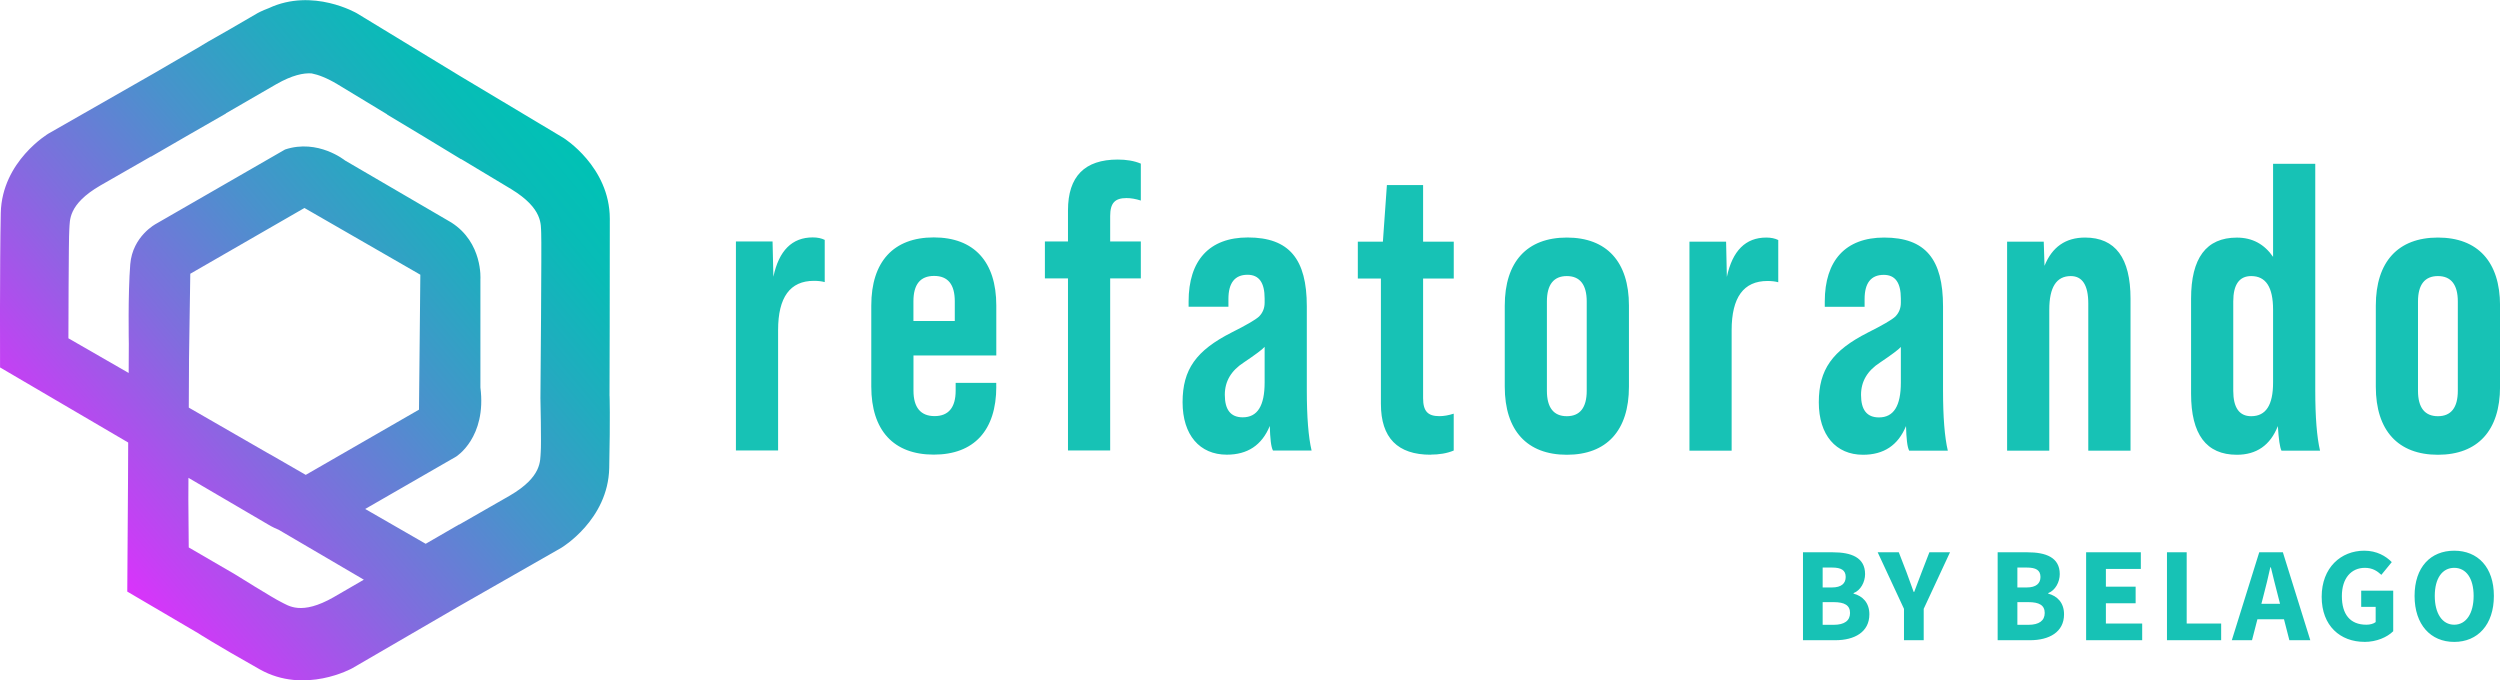
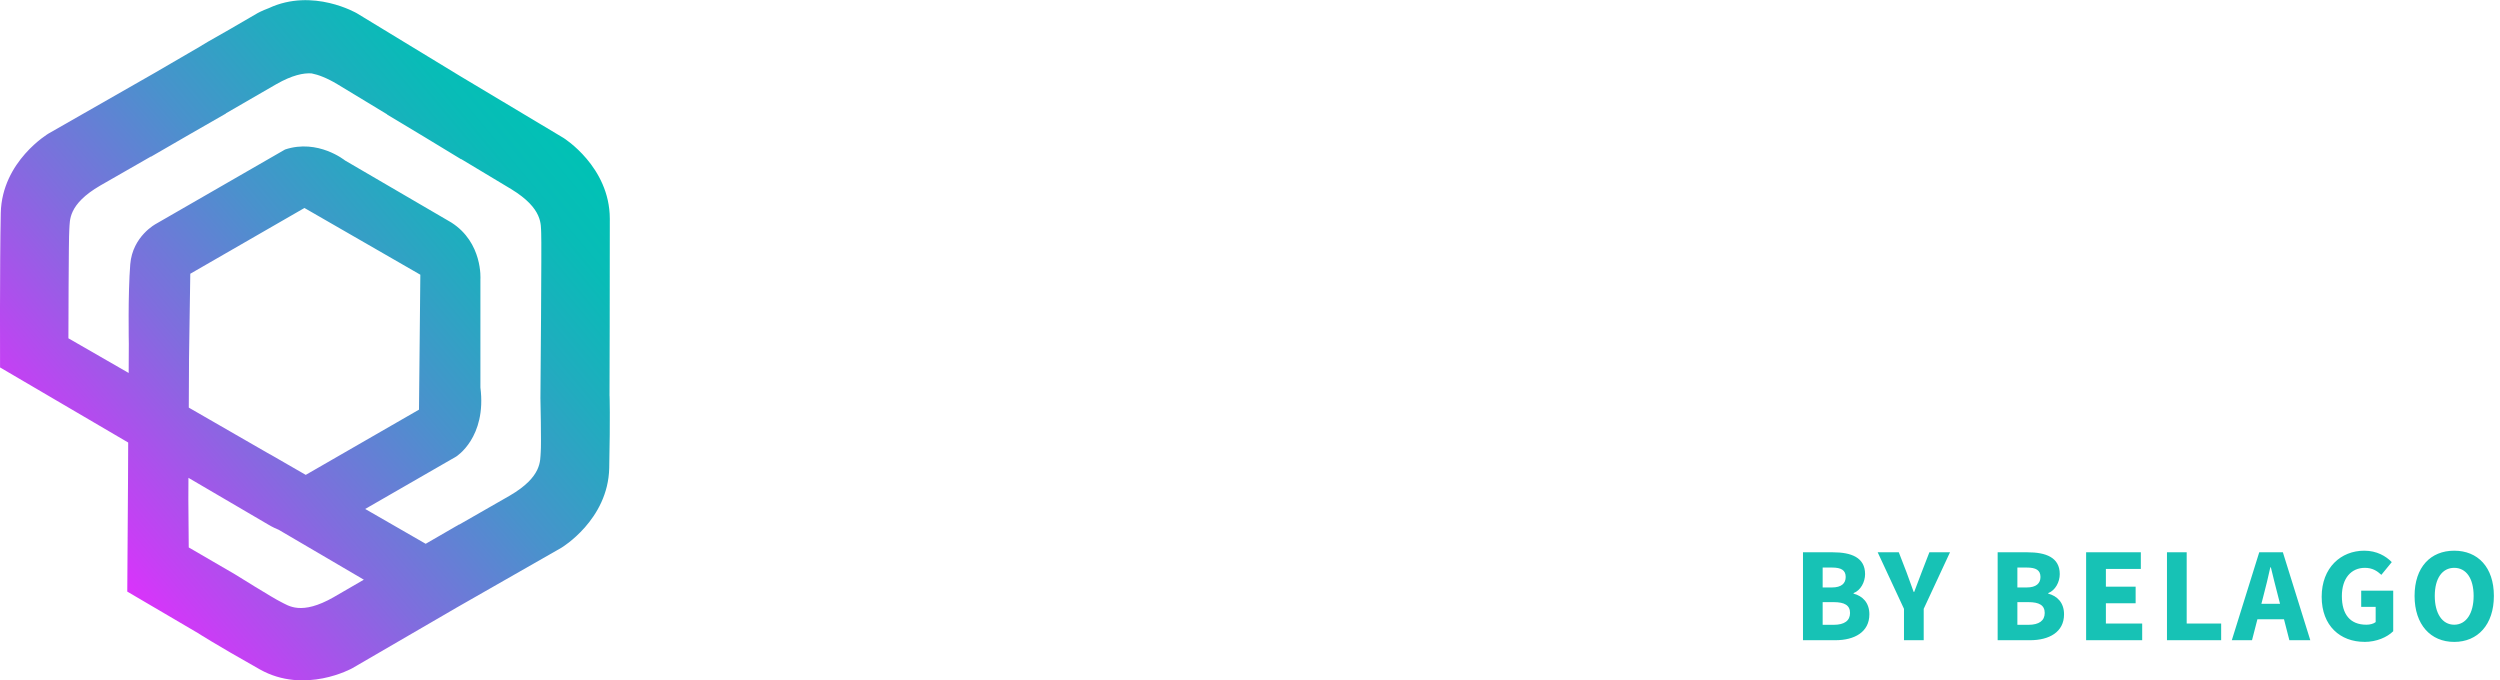
<svg xmlns="http://www.w3.org/2000/svg" width="305" height="83" viewBox="0 0 305 83" fill="none">
  <g clip-path="url(#clip0_211_453)">
-     <path d="M99.304 34.262C99.787 34.262 100.228 34.309 100.616 34.416V29.267C100.228 29.071 99.74 28.964 99.157 28.964C96.634 28.964 95.028 30.564 94.352 33.764L94.252 29.462H89.782V54.96H94.928V40.264C94.928 36.265 96.387 34.262 99.298 34.262M111.438 39.162V36.763C111.438 34.712 112.261 33.663 113.961 33.663C115.661 33.663 116.484 34.712 116.484 36.763V39.162H111.432H111.438ZM121.542 47.162V46.712H116.59V47.666C116.59 49.716 115.714 50.765 114.02 50.765C112.326 50.765 111.444 49.716 111.444 47.666V43.364H121.548V37.266C121.548 31.915 118.825 28.964 113.92 28.964C109.015 28.964 106.297 31.915 106.297 37.266V47.162C106.297 52.513 109.015 55.464 113.92 55.464C118.825 55.464 121.548 52.513 121.548 47.162M135.441 33.966H139.181V29.462H135.441V26.363C135.441 24.763 136.023 24.165 137.434 24.165C137.97 24.165 138.552 24.265 139.181 24.467V19.963C138.358 19.614 137.387 19.466 136.364 19.466C132.335 19.466 130.294 21.516 130.294 25.664V29.462H127.477V33.966H130.294V54.96H135.441V33.966ZM154.285 46.664C154.285 49.514 153.409 50.913 151.615 50.913C150.156 50.913 149.427 50.012 149.427 48.163C149.427 46.516 150.203 45.212 151.756 44.211C153.168 43.263 154.038 42.611 154.285 42.315V46.664ZM155.303 54.966H160.014C159.625 53.319 159.431 50.865 159.431 47.618V37.367C159.431 31.619 157.296 28.97 152.244 28.97C147.533 28.97 145.01 31.773 145.01 36.768V37.42H149.868V36.472C149.868 34.523 150.644 33.521 152.197 33.521C153.603 33.521 154.285 34.475 154.285 36.419V36.917C154.285 37.616 154.044 38.167 153.603 38.617C153.168 39.014 152.05 39.666 150.25 40.567C145.927 42.765 144.275 45.07 144.275 49.07C144.275 53.07 146.363 55.47 149.668 55.47C152.197 55.47 153.944 54.32 154.914 51.968C154.961 53.514 155.061 54.516 155.303 54.966ZM174.535 55.464C175.553 55.464 176.523 55.316 177.353 54.966V50.468C176.723 50.67 176.141 50.771 175.606 50.771C174.194 50.771 173.618 50.172 173.618 48.572V33.977H177.358V29.48H173.618V22.582H169.201L168.713 29.48H165.654V33.977H168.471V49.277C168.471 53.425 170.512 55.476 174.541 55.476M193.58 47.678C193.58 49.728 192.756 50.777 191.151 50.777C189.545 50.777 188.722 49.728 188.722 47.678V36.78C188.722 34.73 189.545 33.681 191.151 33.681C192.756 33.681 193.58 34.73 193.58 36.78V47.678ZM198.732 47.18V37.284C198.732 31.933 196.015 28.982 191.157 28.982C186.298 28.982 183.581 31.933 183.581 37.284V47.18C183.581 52.531 186.304 55.481 191.157 55.481C196.009 55.481 198.732 52.531 198.732 47.18ZM215.636 34.28C216.118 34.28 216.559 34.327 216.947 34.434V29.284C216.559 29.089 216.071 28.982 215.489 28.982C212.965 28.982 211.36 30.582 210.677 33.782L210.583 29.48H206.113V54.978H211.26V40.282C211.26 36.282 212.718 34.28 215.63 34.28M231.904 46.676C231.904 49.526 231.028 50.925 229.234 50.925C227.775 50.925 227.046 50.024 227.046 48.175C227.046 46.528 227.822 45.224 229.375 44.223C230.786 43.275 231.657 42.623 231.904 42.327V46.676ZM232.921 54.978H237.633C237.244 53.331 237.05 50.877 237.05 47.63V37.379C237.05 31.631 234.915 28.982 229.863 28.982C225.152 28.982 222.623 31.785 222.623 36.78V37.432H227.481V36.484C227.481 34.535 228.257 33.533 229.816 33.533C231.222 33.533 231.904 34.487 231.904 36.431V36.928C231.904 37.628 231.663 38.179 231.222 38.629C230.786 39.026 229.669 39.678 227.869 40.579C223.546 42.777 221.894 45.082 221.894 49.082C221.894 53.082 223.982 55.481 227.287 55.481C229.816 55.481 231.563 54.332 232.533 51.98C232.58 53.526 232.68 54.528 232.921 54.978ZM254.777 54.978H259.924V36.431C259.924 31.483 258.077 28.982 254.383 28.982C252.001 28.982 250.354 30.132 249.431 32.431L249.337 29.48H244.867V54.978H250.013V37.782C250.013 35.032 250.89 33.681 252.636 33.681C254.042 33.681 254.771 34.783 254.771 37.029V54.978H254.777ZM277.315 46.676C277.315 49.425 276.439 50.777 274.645 50.777C273.187 50.777 272.457 49.728 272.457 47.678V36.78C272.457 34.73 273.187 33.681 274.645 33.681C276.439 33.681 277.315 35.032 277.315 37.782V46.682V46.676ZM278.333 54.978H283.044C282.656 53.331 282.462 50.877 282.462 47.63V19.987H277.315V31.335C276.245 29.788 274.792 28.988 272.898 28.988C269.158 28.988 267.311 31.489 267.311 36.437V48.033C267.311 52.981 269.158 55.481 272.898 55.481C275.28 55.481 276.974 54.332 277.898 51.98C277.998 53.579 278.139 54.581 278.339 54.978M299.854 47.678C299.854 49.728 299.03 50.777 297.425 50.777C295.819 50.777 294.995 49.728 294.995 47.678V36.78C294.995 34.73 295.819 33.681 297.425 33.681C299.03 33.681 299.854 34.73 299.854 36.78V47.678ZM305.006 47.18V37.284C305.006 31.933 302.283 28.982 297.425 28.982C292.566 28.982 289.849 31.933 289.849 37.284V47.18C289.849 52.531 292.572 55.481 297.425 55.481C302.277 55.481 305.006 52.531 305.006 47.18Z" fill="#17C2B5" />
    <path d="M65.968 55.161C65.879 56.175 66.179 58.148 62.186 60.471L56.022 64.002L56.01 63.985L51.934 66.343L44.553 62.094L55.645 55.707C55.645 55.707 59.386 53.396 58.61 47.275V34.066C58.61 34.066 58.927 29.598 55.051 27.139L42.094 19.578C42.094 19.578 38.801 16.906 34.778 18.239L19.039 27.305C19.039 27.305 16.174 28.798 15.892 32.235C15.598 35.862 15.716 41.959 15.716 41.959L15.698 45.503L8.346 41.272C8.346 41.272 8.369 28.953 8.458 27.939C8.546 26.926 8.246 24.953 12.245 22.63L18.409 19.098L18.421 19.116L22.991 16.473L27.567 13.848L27.555 13.83L33.701 10.275C35.654 9.161 37.024 8.888 38.018 8.954C38.854 9.12 39.883 9.511 41.153 10.269L47.229 13.949L47.217 13.967L51.74 16.686L56.251 19.424L56.263 19.406L62.35 23.062C66.297 25.462 65.962 27.43 66.026 28.443C66.097 29.456 65.932 48.572 65.932 48.572C65.932 48.572 66.056 54.166 65.968 55.179M40.73 72.844C36.719 75.137 35.178 73.874 34.272 73.436C33.36 72.998 28.643 70.052 28.643 70.052L23.026 66.787L22.979 60.915L22.991 58.296L32.684 63.973C32.684 63.973 33.196 64.305 34.007 64.636L44.388 70.722L40.736 72.838L40.73 72.844ZM23.056 43.926L23.215 33.397L37.142 25.373L51.281 33.515L51.117 49.977L37.301 57.935L32.919 55.41V55.422L23.032 49.728L23.062 43.926H23.056ZM74.361 48.306C74.361 48.306 74.408 33.023 74.396 26.677C74.384 20.331 68.749 16.829 68.749 16.829L56.122 9.274L43.547 1.624C43.547 1.624 38.177 -1.523 32.79 0.995C31.949 1.31 31.449 1.588 31.449 1.588L27.949 3.621C25.585 4.942 24.614 5.54 24.614 5.54V5.552L18.715 8.983L5.934 16.284C5.934 16.284 0.235 19.649 0.094 25.99C-0.041 32.336 0.006 44.827 0.006 44.827L15.639 53.988L15.616 58.983L15.527 72.174L24.126 77.222C24.126 77.222 26.191 78.562 31.69 81.661C37.183 84.76 42.977 81.525 42.977 81.525L55.704 74.129L68.485 66.829C68.485 66.829 74.19 63.44 74.325 57.099C74.46 50.753 74.366 48.282 74.366 48.282" fill="url(#paint0_linear_211_453)" />
    <path d="M299.413 76.215C297.96 76.215 297.042 74.852 297.042 72.701C297.042 70.55 297.96 69.276 299.413 69.276C300.865 69.276 301.783 70.55 301.783 72.701C301.783 74.852 300.865 76.215 299.413 76.215ZM299.413 78.313C302.289 78.313 304.253 76.209 304.253 72.701C304.253 69.193 302.289 67.185 299.413 67.185C296.536 67.185 294.578 69.193 294.578 72.701C294.578 76.209 296.542 78.313 299.413 78.313ZM288.455 78.313C289.943 78.313 291.237 77.738 291.972 77.009V72.061H288.067V74.04H289.831V75.895C289.573 76.103 289.132 76.215 288.702 76.215C286.697 76.215 285.708 74.935 285.708 72.725C285.708 70.515 286.873 69.276 288.514 69.276C289.426 69.276 289.996 69.644 290.525 70.13L291.796 68.577C291.078 67.848 289.979 67.185 288.438 67.185C285.597 67.185 283.244 69.247 283.244 72.808C283.244 76.369 285.526 78.307 288.461 78.307M274.486 75.552H279.609V73.667H274.486V75.552ZM272.281 78.106H274.745L276.145 72.672C276.439 71.599 276.727 70.343 276.98 69.211H277.045C277.327 70.331 277.615 71.599 277.91 72.672L279.303 78.106H281.856L278.509 67.374H275.628L272.281 78.106ZM264.37 78.106H270.981V76.073H266.776V67.38H264.37V78.111V78.106ZM254.507 78.106H261.347V76.073H256.918V73.602H260.547V71.57H256.918V69.413H261.182V67.38H254.507V78.111V78.106ZM246.12 76.233V73.46H247.467C248.79 73.46 249.455 73.845 249.455 74.781C249.455 75.717 248.778 76.227 247.467 76.227H246.12V76.233ZM246.12 71.67V69.241H247.267C248.39 69.241 248.937 69.561 248.937 70.39C248.937 71.172 248.419 71.67 247.255 71.67H246.126H246.12ZM243.714 78.106H247.667C249.984 78.106 251.813 77.128 251.813 74.947C251.813 73.513 250.972 72.707 249.884 72.423V72.358C250.754 72.026 251.29 71.001 251.29 70.041C251.29 67.99 249.572 67.38 247.361 67.38H243.714V78.111V78.106ZM232.286 78.106H234.692V74.278L237.903 67.374H235.386L234.433 69.839C234.139 70.645 233.839 71.386 233.533 72.215H233.468C233.163 71.386 232.886 70.639 232.604 69.839L231.651 67.374H229.075L232.286 74.278V78.106ZM222.364 76.233V73.46H223.711C225.034 73.46 225.705 73.845 225.705 74.781C225.705 75.717 225.028 76.227 223.711 76.227H222.364V76.233ZM222.364 71.67V69.241H223.505C224.629 69.241 225.175 69.561 225.175 70.39C225.175 71.172 224.658 71.67 223.493 71.67H222.364ZM219.959 78.106H223.911C226.228 78.106 228.063 77.128 228.063 74.947C228.063 73.513 227.222 72.707 226.134 72.423V72.358C227.005 72.026 227.54 71.001 227.54 70.041C227.54 67.99 225.822 67.38 223.611 67.38H219.964V78.111L219.959 78.106Z" fill="#17C2B5" />
  </g>
  <defs>
    <linearGradient id="paint0_linear_211_453" x1="9.516" y1="64.957" x2="68.582" y2="15.764" gradientUnits="userSpaceOnUse">
      <stop stop-color="#DA33FB" />
      <stop offset="0.07" stop-color="#C540F4" />
      <stop offset="0.32" stop-color="#806DDE" />
      <stop offset="0.55" stop-color="#4992CC" />
      <stop offset="0.75" stop-color="#21ACBF" />
      <stop offset="0.9" stop-color="#08BCB7" />
      <stop offset="1" stop-color="#00C2B5" />
    </linearGradient>
    <clipPath id="clip0_211_453">
      <rect width="305" height="83" fill="white" />
    </clipPath>
  </defs>
</svg>